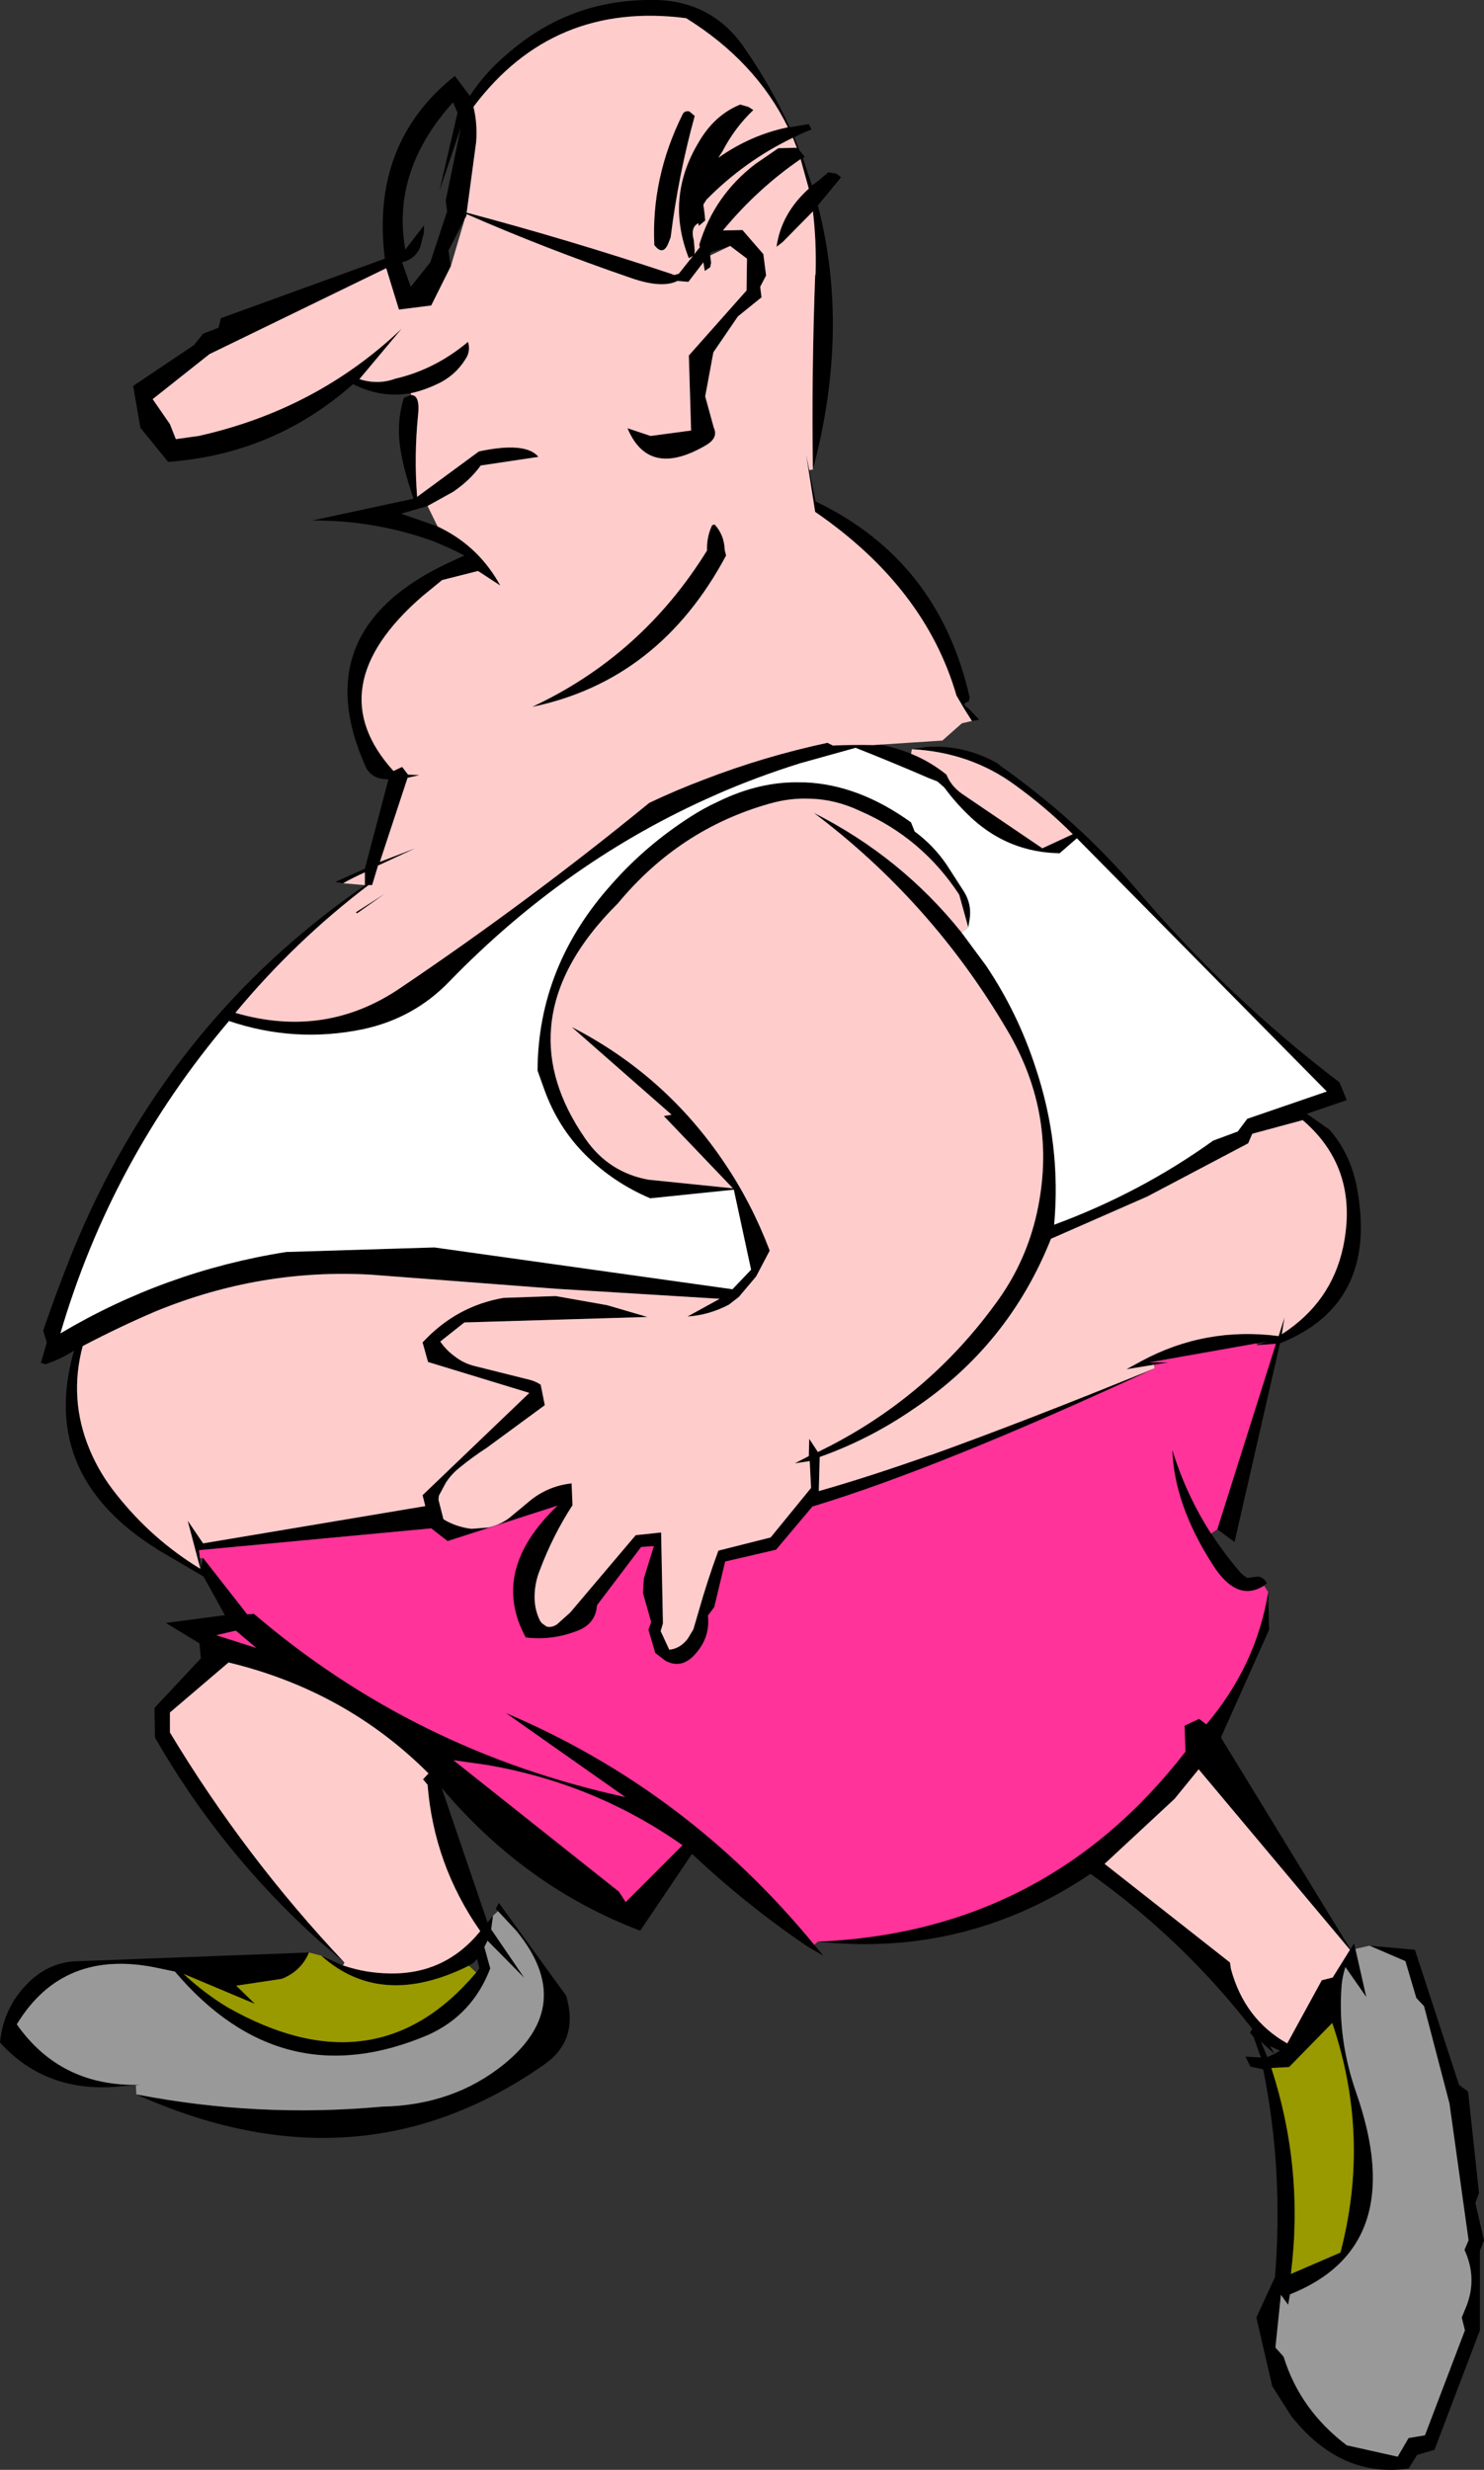
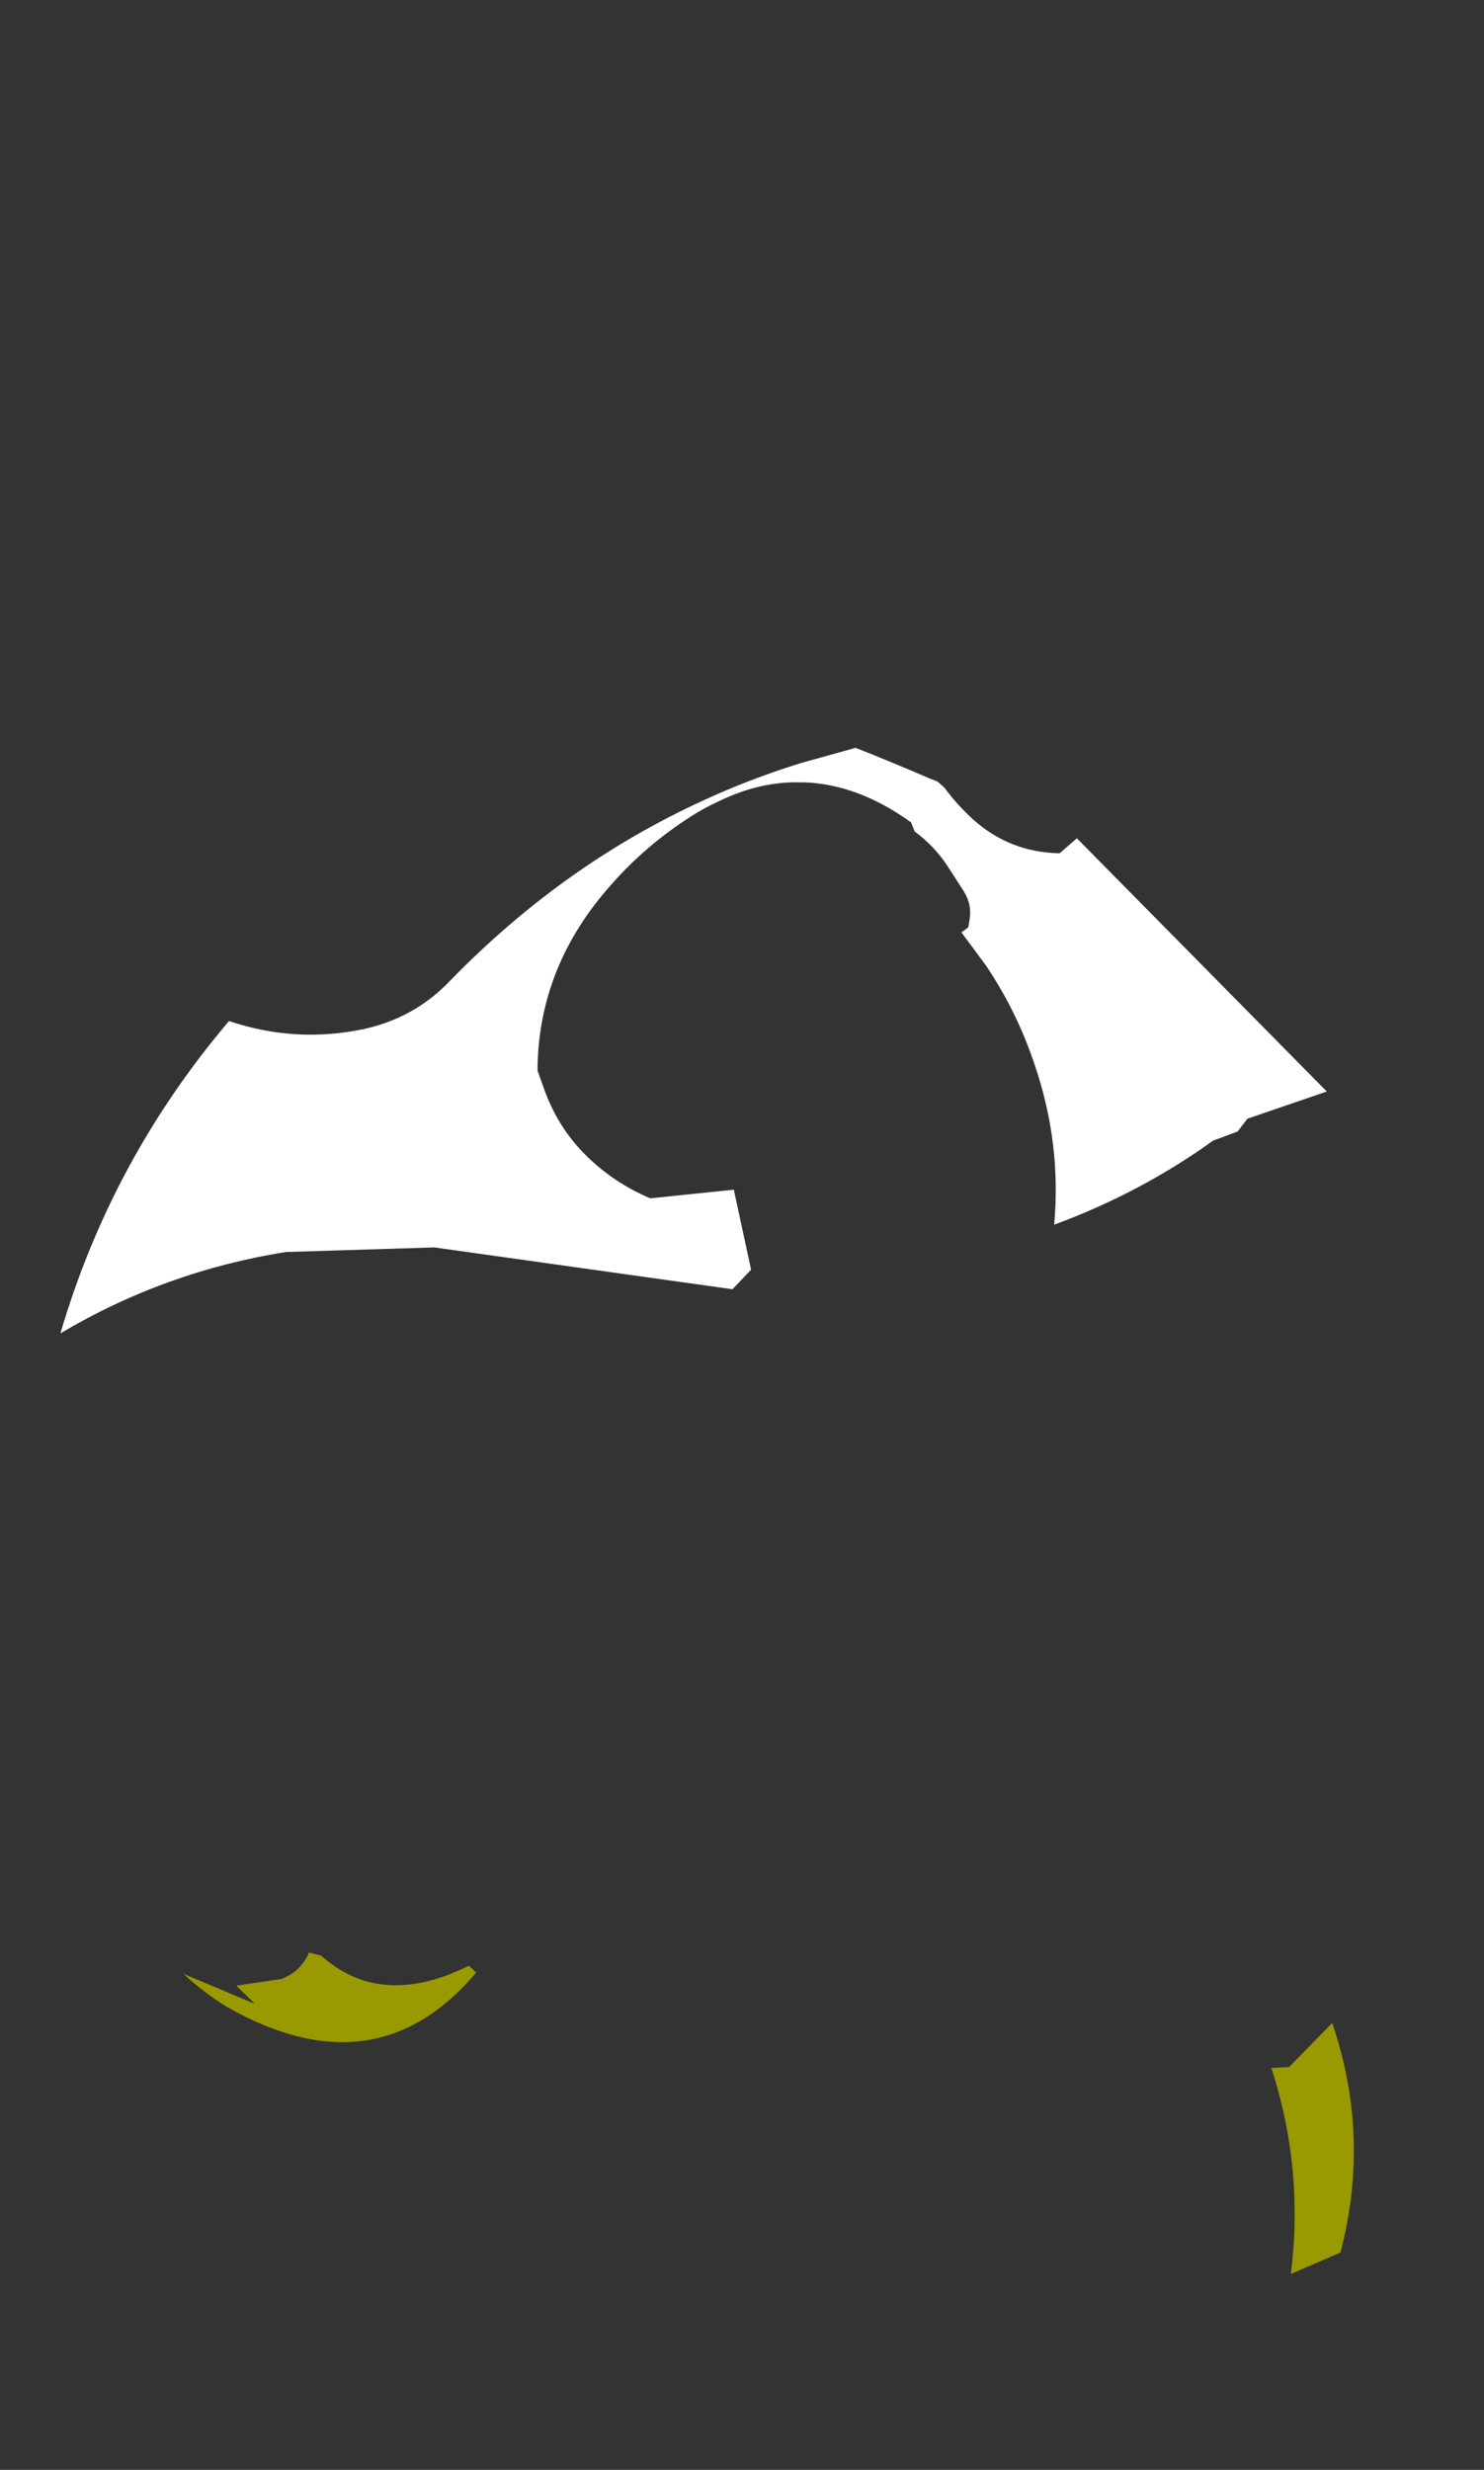
<svg xmlns="http://www.w3.org/2000/svg" height="271.65px" width="163.3px">
  <rect width="100%" height="100%" fill="#333333" stroke="none" />
  <g transform="matrix(1.0, 0.0, 0.0, 1.0, -296.65, -53.45)">
-     <path d="M347.0 65.85 L346.5 64.7 Q339.7 72.25 341.25 80.9 L343.3 78.25 343.3 79.05 342.9 80.6 Q342.35 81.95 340.9 82.3 L341.85 85.0 344.0 82.3 345.85 76.7 345.7 75.5 347.35 67.5 345.0 74.45 347.0 65.85 M349.05 69.05 L348.0 76.85 348.05 76.85 Q359.35 79.85 370.45 83.55 L370.85 83.7 371.35 83.55 372.9 81.6 372.45 81.85 Q369.85 75.25 373.5 69.15 375.25 66.1 378.1 64.95 L379.0 65.2 379.55 65.55 Q377.5 67.5 376.15 70.1 L375.7 70.8 Q379.25 68.3 383.35 67.45 379.8 60.2 372.15 55.45 357.5 53.55 348.75 65.2 349.2 67.05 349.05 69.05 M341.85 96.7 L341.1 96.8 Q338.3 97.1 335.5 95.7 326.8 103.4 315.15 104.25 L312.1 100.5 311.3 95.9 318.0 91.4 319.0 90.15 320.7 89.5 320.95 88.45 339.0 81.9 Q337.4 69.2 346.7 61.8 L348.35 64.0 Q350.05 61.4 352.45 59.4 359.0 53.65 367.65 53.45 374.75 53.15 378.55 58.7 381.5 62.95 383.55 67.45 L385.65 67.1 385.95 67.7 Q384.95 68.05 384.05 68.55 L384.65 70.05 384.8 70.2 385.2 70.7 385.0 70.85 386.0 73.85 386.8 73.25 387.8 72.4 388.7 72.55 389.2 72.95 386.65 76.05 Q390.2 89.7 386.1 105.1 385.95 94.4 386.35 83.8 L386.4 83.55 Q386.5 79.95 386.1 76.7 L382.8 80.05 382.1 80.6 Q382.6 76.95 385.65 74.2 L384.75 70.95 Q380.0 74.2 376.2 78.8 L378.35 78.75 380.65 81.4 380.95 83.75 380.3 85.0 380.45 86.15 377.85 88.25 375.15 92.2 374.25 97.05 375.2 100.5 Q375.75 101.65 374.2 102.5 368.0 106.05 365.7 100.55 L368.25 101.4 372.7 100.8 372.45 92.55 378.8 85.4 378.85 81.9 377.0 80.5 374.9 81.2 374.8 81.3 374.8 81.55 374.9 82.35 374.8 82.85 374.2 83.25 374.05 82.3 372.4 84.45 371.2 84.35 Q369.5 85.2 366.15 84.05 356.55 80.75 348.0 77.0 L347.95 77.25 347.8 77.5 346.0 81.0 346.25 82.75 344.1 87.05 340.55 87.5 339.15 82.95 319.7 92.4 313.45 97.35 315.35 100.1 316.0 101.75 318.5 101.4 Q331.5 98.5 340.85 89.6 L336.2 95.15 Q338.25 95.8 340.15 95.1 344.5 94.1 348.15 91.05 348.4 91.9 348.05 92.65 347.05 94.45 345.25 95.45 343.5 96.35 341.85 96.7 M385.7 105.15 L386.4 108.6 Q399.95 115.1 403.35 130.15 L403.25 130.6 Q402.35 130.85 403.2 131.35 L404.35 132.55 404.4 132.6 403.6 132.75 402.75 131.4 401.9 129.95 Q398.45 118.05 386.35 109.75 L385.35 103.4 385.7 105.15 M393.5 135.35 Q395.3 135.7 396.9 136.35 399.0 137.2 400.8 138.65 401.3 139.9 402.5 140.75 L411.35 146.75 414.7 145.2 Q411.75 142.25 408.35 139.8 403.45 136.2 397.0 135.85 L398.65 135.6 Q402.75 135.35 406.4 137.4 L406.7 137.65 Q415.25 143.7 421.65 151.2 431.7 163.1 444.05 172.5 L444.85 174.45 440.45 175.95 442.95 177.7 Q445.25 180.35 445.95 184.0 448.4 196.85 437.5 201.2 L432.5 223.05 430.6 221.65 437.05 201.25 434.95 201.4 436.05 201.0 434.95 201.2 423.1 203.3 425.2 203.3 423.65 203.55 420.6 204.05 422.25 203.15 Q429.3 199.35 437.35 200.4 L438.0 198.35 437.7 200.2 Q443.15 196.7 444.45 190.6 446.25 182.0 440.0 176.65 L434.45 178.15 434.0 179.2 422.9 185.05 412.3 189.7 Q407.65 201.4 397.2 208.4 392.35 211.75 386.85 213.7 L386.75 217.45 Q392.05 215.95 399.0 213.5 L399.05 213.5 Q409.5 209.75 423.7 203.95 400.1 214.9 386.05 219.15 L382.05 223.9 376.45 225.2 375.25 230.2 374.55 231.15 Q374.8 233.4 373.35 235.15 371.75 237.15 369.85 236.1 L368.75 235.25 368.0 232.7 368.3 231.85 367.4 228.65 367.5 227.05 368.6 223.5 367.2 223.6 362.35 230.0 Q362.2 232.1 360.1 232.85 357.35 233.9 354.5 233.55 350.5 226.2 358.0 219.05 L345.9 222.95 344.1 221.55 318.55 223.95 318.65 224.85 318.7 226.0 317.3 220.7 319.0 223.2 343.45 219.1 343.15 217.9 354.9 206.65 343.75 203.25 343.15 201.1 Q346.85 197.1 352.05 196.2 L357.8 196.0 363.45 197.0 367.9 198.3 347.75 198.9 345.1 201.0 Q345.75 201.95 346.65 202.6 347.65 203.4 348.9 203.7 L354.9 205.2 Q355.55 205.35 356.15 205.75 L356.6 208.0 350.2 212.7 Q348.65 213.7 347.25 214.85 346.3 215.6 345.7 216.55 L344.95 217.95 344.9 218.4 345.45 220.55 Q346.85 221.4 348.55 221.6 L350.4 221.45 Q351.95 221.1 353.05 220.1 L353.9 219.4 354.8 218.65 Q356.85 216.9 359.55 216.6 L359.65 219.0 Q357.5 222.3 356.05 226.15 355.6 227.25 355.5 228.5 355.35 230.3 356.1 231.75 L356.3 232.0 356.8 232.35 Q357.35 232.5 357.95 232.1 L359.4 230.8 366.6 222.3 369.4 222.0 369.6 232.0 369.35 232.85 370.3 234.9 Q371.55 234.75 372.35 233.65 L372.95 232.65 373.55 230.6 Q374.5 227.25 375.7 224.0 L381.45 222.55 385.9 217.1 385.75 214.15 384.1 214.4 385.65 213.6 385.7 211.7 386.65 213.15 Q398.75 207.3 406.55 196.35 409.6 192.05 410.75 186.85 413.1 176.2 407.45 166.7 399.15 152.6 386.2 142.85 395.8 147.7 402.45 156.0 L405.15 159.65 Q408.65 164.85 410.6 170.85 413.45 179.35 412.65 188.15 422.15 184.65 430.15 178.9 L432.85 177.9 433.9 176.5 442.65 173.5 415.15 145.65 413.25 147.3 Q407.75 147.2 403.7 143.55 401.9 141.9 400.55 140.05 L399.8 139.4 398.9 139.05 Q394.85 137.3 390.8 135.7 L384.7 137.4 Q379.9 138.9 375.45 140.85 L375.4 140.9 375.35 140.9 Q359.05 148.05 346.1 161.4 342.2 165.45 336.6 166.65 329.1 168.2 321.85 165.75 308.9 181.0 303.3 200.1 314.85 193.25 328.15 191.15 L344.45 190.65 377.25 195.25 379.3 193.1 377.4 184.3 368.2 185.25 Q364.1 183.5 361.05 180.45 358.05 177.45 356.55 173.3 L355.8 171.2 Q355.85 159.7 364.0 150.65 367.7 146.45 372.6 143.3 374.15 142.3 375.7 141.6 380.3 139.35 384.85 139.5 L385.25 139.5 Q391.15 139.75 396.9 143.9 L397.3 144.9 Q399.4 146.45 400.85 148.6 L402.75 151.55 Q403.6 152.95 403.35 154.55 L403.2 155.45 402.2 151.85 Q398.1 145.6 391.3 142.65 388.55 141.35 385.75 141.3 383.55 141.2 381.3 141.85 371.4 144.65 364.65 152.8 357.9 159.5 357.3 166.4 356.75 172.5 361.1 178.75 363.65 182.4 368.0 183.2 L377.3 184.15 369.7 176.2 370.55 176.05 359.55 166.4 Q369.9 171.7 376.4 181.4 379.35 185.75 381.35 191.0 L379.85 193.85 377.95 196.1 376.85 196.95 Q374.65 198.1 372.3 198.25 L375.85 196.3 357.85 195.2 337.5 193.65 Q325.35 192.95 313.85 197.65 309.85 199.35 305.75 201.5 304.2 207.3 306.5 212.85 307.6 215.5 309.45 217.8 313.35 222.75 318.7 226.0 L319.0 224.8 323.85 231.0 324.6 230.95 Q342.25 246.05 365.45 251.1 L352.3 241.85 Q372.25 250.3 386.25 267.35 L387.25 268.55 385.6 267.6 Q378.8 263.0 372.8 257.35 L367.1 265.8 Q354.45 261.0 345.25 250.1 L350.3 264.9 350.9 264.15 350.7 265.65 354.35 271.0 350.3 266.9 349.95 267.6 350.6 269.95 Q348.65 275.05 343.8 277.25 327.65 284.15 315.9 270.3 L314.0 269.9 Q303.6 267.7 298.5 276.1 303.35 283.0 312.1 282.75 L311.6 282.8 310.55 282.85 Q301.95 283.95 296.65 278.1 297.0 274.45 299.45 271.85 301.95 269.15 305.4 269.15 L330.65 268.2 Q329.8 270.25 327.65 271.1 L322.65 271.85 324.7 273.85 316.85 270.55 Q319.1 272.65 321.65 274.2 338.0 283.5 349.05 270.4 L349.4 269.95 349.15 268.9 348.8 269.3 348.25 269.65 Q338.6 274.45 332.0 268.55 L334.4 269.65 334.45 269.65 334.5 269.65 Q336.85 270.45 339.45 270.5 345.6 270.65 349.5 265.85 344.4 258.55 343.7 249.75 L343.2 249.15 343.8 248.5 Q334.7 239.4 321.8 236.3 L315.35 241.8 315.35 244.0 Q323.6 257.7 334.55 269.3 L331.8 266.95 Q320.95 257.2 313.7 244.55 L313.65 241.3 318.75 235.85 318.6 234.2 314.9 231.95 321.4 231.1 319.05 226.85 318.45 226.5 315.05 224.5 Q300.7 216.25 304.8 202.0 303.3 202.95 301.65 203.5 L301.15 203.35 301.8 201.1 301.4 199.8 Q302.85 195.55 304.6 191.2 314.9 165.9 336.85 150.8 L336.8 150.8 336.8 149.4 Q335.55 149.95 334.4 150.6 L333.55 150.45 336.8 149.0 339.4 139.15 Q337.5 139.2 336.85 137.7 330.1 122.5 346.55 115.1 L347.75 114.55 Q346.8 114.05 345.9 113.65 L344.4 113.0 Q337.9 110.65 331.0 110.7 L342.15 108.3 341.7 106.9 Q341.0 104.7 340.7 102.75 340.25 99.9 341.1 97.2 L341.9 96.9 Q342.9 96.9 342.65 99.15 342.2 103.6 342.55 108.1 L349.35 103.1 Q354.5 102.0 355.9 103.7 L349.55 104.65 Q348.35 106.3 346.5 107.55 L343.7 109.1 340.8 109.95 344.8 111.35 345.4 111.65 Q349.45 113.75 351.7 117.85 L349.25 116.25 345.3 117.25 343.1 119.05 Q331.6 129.05 339.95 138.25 L340.9 137.8 341.55 138.65 342.8 138.7 341.5 139.0 338.45 148.25 342.35 146.75 338.25 148.65 337.6 150.8 337.2 150.8 Q329.1 156.95 322.55 164.85 332.5 167.75 340.8 162.05 354.95 152.5 368.1 141.75 371.05 140.35 374.1 139.2 380.7 136.65 387.7 135.15 L388.3 135.45 Q390.5 135.35 392.75 135.4 L393.5 135.35 M429.95 222.1 L429.95 222.15 Q431.35 224.3 433.05 226.3 433.4 226.7 433.9 227.0 L435.05 226.85 435.1 226.85 Q435.75 226.95 436.05 227.6 L435.8 227.8 435.75 227.85 Q432.75 229.75 430.1 225.55 425.85 218.95 425.65 212.9 427.15 217.8 429.9 222.1 L429.95 222.1 M436.2 228.55 L436.3 232.7 431.0 244.55 445.25 267.85 445.65 267.2 445.8 267.8 447.0 273.1 444.7 269.8 Q444.3 271.05 444.25 272.35 443.9 277.9 445.9 283.65 451.8 300.55 438.6 305.8 L438.4 306.95 437.6 305.85 437.0 311.65 437.9 312.65 Q439.7 318.5 444.85 322.4 L450.45 323.65 451.65 321.6 453.45 321.3 457.85 309.75 457.5 308.35 458.05 307.0 Q459.2 303.95 457.8 300.9 L458.25 299.85 456.15 284.8 453.35 274.1 452.5 273.2 451.3 269.15 447.35 267.45 452.35 267.9 457.2 282.75 458.2 283.5 459.4 294.65 459.0 295.75 459.95 299.85 459.5 301.0 459.5 309.75 454.5 322.9 452.6 323.45 451.65 324.95 Q444.2 326.05 438.75 319.2 L436.65 315.9 434.9 308.35 436.95 303.9 Q437.9 292.15 435.65 281.05 L434.25 280.75 433.7 279.65 435.4 279.75 434.6 277.5 434.2 277.0 434.45 276.6 Q426.8 266.75 416.65 259.55 403.0 268.75 386.65 267.0 411.75 265.95 427.1 246.1 L427.0 243.25 428.6 242.5 429.35 243.1 429.4 243.1 Q434.9 236.6 436.2 228.55 M351.45 263.65 L351.2 263.4 351.55 262.75 358.95 272.95 Q360.4 277.85 356.5 280.55 336.1 294.8 311.65 283.8 325.05 286.4 338.7 285.15 346.55 285.0 352.15 280.45 360.1 273.95 353.5 265.85 L351.45 263.65 M373.1 66.2 Q371.3 72.7 370.45 79.55 L370.2 80.2 Q369.6 81.65 368.65 80.4 368.3 73.0 371.75 66.05 371.95 65.6 372.5 65.7 L373.1 66.2 M384.35 69.75 L383.9 68.6 Q378.6 71.15 374.4 75.4 L374.05 75.95 374.2 77.1 374.25 77.7 373.55 78.3 373.5 78.0 Q372.6 78.45 373.0 79.9 L373.1 81.05 373.05 81.4 373.65 80.65 373.6 80.35 Q375.25 74.95 379.75 71.5 L382.3 69.75 384.25 69.7 384.35 69.75 M376.4 113.95 L376.55 114.55 Q369.2 128.3 355.2 131.2 367.3 125.55 374.45 114.0 374.4 112.6 374.95 111.35 375.0 111.15 375.3 111.15 376.35 112.3 376.4 113.95 M335.8 153.8 L339.0 151.75 335.95 153.9 335.8 153.8 M425.9 251.3 L418.2 258.45 432.0 269.3 432.1 270.0 Q433.6 275.55 438.3 278.2 L442.1 271.25 443.3 270.95 445.2 267.9 428.55 248.05 425.9 251.3 M437.5 279.0 L436.4 278.5 436.9 279.35 437.5 279.0 M436.9 279.35 L435.4 278.0 436.1 279.7 436.9 279.35 M436.55 280.9 Q440.15 291.95 438.7 303.55 L444.15 301.2 Q447.5 288.45 443.25 275.95 L438.5 280.8 436.55 280.9 M365.5 262.65 L371.75 256.4 Q362.0 249.55 350.1 247.55 L346.55 247.05 364.75 261.5 365.5 262.65 M320.45 233.3 L324.85 234.7 322.6 232.8 320.45 233.3" fill="#000000" fill-rule="evenodd" stroke="none" />
-     <path d="M349.05 69.05 Q349.2 67.05 348.75 65.2 357.5 53.55 372.15 55.45 379.8 60.2 383.35 67.45 379.25 68.3 375.7 70.8 L376.15 70.1 Q377.5 67.5 379.55 65.55 L379.0 65.2 378.1 64.95 Q375.25 66.1 373.5 69.15 369.85 75.25 372.45 81.85 L372.9 81.6 371.35 83.55 370.85 83.7 370.45 83.55 Q359.35 79.85 348.05 76.85 L348.0 76.85 349.05 69.05 M386.1 105.1 L385.7 105.15 385.35 103.4 386.35 109.75 Q398.45 118.05 401.9 129.95 L402.75 131.4 403.6 132.75 402.5 133.0 400.35 134.9 393.5 135.35 392.75 135.4 Q390.5 135.35 388.3 135.45 L387.7 135.15 Q380.7 136.65 374.1 139.2 371.05 140.35 368.1 141.75 354.95 152.5 340.8 162.05 332.5 167.75 322.55 164.85 329.1 156.95 337.2 150.8 L337.6 150.8 338.25 148.65 342.35 146.75 338.45 148.25 341.5 139.0 342.8 138.7 341.55 138.65 340.9 137.8 339.95 138.25 Q331.6 129.05 343.1 119.05 L345.3 117.25 349.25 116.25 351.7 117.85 Q349.45 113.75 345.4 111.65 L344.8 111.35 343.7 109.1 346.5 107.55 Q348.35 106.3 349.55 104.65 L355.9 103.7 Q354.5 102.0 349.35 103.1 L342.55 108.1 Q342.2 103.6 342.65 99.15 342.9 96.9 341.9 96.9 L341.85 96.7 Q343.5 96.35 345.25 95.45 347.05 94.45 348.05 92.65 348.4 91.9 348.15 91.05 344.5 94.1 340.15 95.1 338.25 95.8 336.2 95.15 L340.85 89.6 Q331.5 98.5 318.5 101.4 L316.0 101.75 315.35 100.1 313.45 97.35 319.7 92.4 339.15 82.95 340.55 87.5 344.1 87.05 346.25 82.75 347.8 77.5 347.95 77.25 348.0 77.0 Q356.55 80.75 366.15 84.05 369.5 85.2 371.2 84.35 L372.4 84.45 374.05 82.3 374.2 83.25 374.8 82.85 374.9 82.35 374.8 81.55 377.0 80.5 378.85 81.9 378.8 85.4 372.45 92.55 372.7 100.8 368.25 101.4 365.7 100.55 Q368.0 106.05 374.2 102.5 375.75 101.65 375.2 100.5 L374.25 97.05 375.15 92.2 377.85 88.25 380.45 86.15 380.3 85.0 380.95 83.75 380.65 81.4 378.35 78.75 376.2 78.8 Q380.0 74.2 384.75 70.95 L385.65 74.2 Q382.6 76.95 382.1 80.6 L382.8 80.05 386.1 76.7 Q386.5 79.95 386.4 83.55 L386.35 83.8 Q385.95 94.4 386.1 105.1 M396.9 136.35 L397.0 135.85 Q403.45 136.2 408.35 139.8 411.75 142.25 414.7 145.2 L411.35 146.75 402.5 140.75 Q401.3 139.9 400.8 138.65 399.0 137.2 396.9 136.35 M334.4 269.65 L334.55 269.3 Q323.6 257.7 315.35 244.0 L315.35 241.8 321.8 236.3 Q334.7 239.4 343.8 248.5 L343.2 249.15 343.7 249.75 Q344.4 258.55 349.5 265.85 345.6 270.65 339.45 270.5 336.85 270.45 334.5 269.65 L334.45 269.65 334.4 269.65 M336.8 150.8 L334.4 150.6 Q335.55 149.95 336.8 149.4 L336.8 150.8 M373.1 66.2 L372.5 65.7 Q371.95 65.6 371.75 66.05 368.3 73.0 368.65 80.4 369.6 81.65 370.2 80.2 L370.45 79.55 Q371.3 72.7 373.1 66.2 M384.35 69.75 L384.25 69.7 382.3 69.75 379.75 71.5 Q375.25 74.95 373.6 80.35 L373.65 80.65 373.05 81.4 373.1 81.05 373.0 79.9 Q372.6 78.45 373.5 78.0 L373.55 78.3 374.25 77.7 374.2 77.1 374.05 75.95 374.4 75.4 Q378.6 71.15 383.9 68.6 L384.35 69.75 M376.4 113.95 Q376.35 112.3 375.3 111.15 375.0 111.15 374.95 111.35 374.4 112.6 374.45 114.0 367.3 125.55 355.2 131.2 369.2 128.3 376.55 114.55 L376.4 113.95 M403.2 155.45 L402.45 156.0 Q395.8 147.7 386.2 142.85 399.15 152.6 407.45 166.7 413.1 176.2 410.75 186.85 409.6 192.05 406.55 196.35 398.75 207.3 386.65 213.15 L385.7 211.7 385.65 213.6 384.1 214.4 385.75 214.15 385.9 217.1 381.45 222.55 375.7 224.0 Q374.5 227.25 373.55 230.6 L372.95 232.65 372.35 233.65 Q371.55 234.75 370.3 234.9 L369.35 232.85 369.6 232.0 369.4 222.0 366.6 222.3 359.4 230.8 357.95 232.1 Q357.35 232.5 356.8 232.35 L356.3 232.0 356.1 231.75 Q355.35 230.3 355.5 228.5 355.6 227.25 356.05 226.15 357.5 222.3 359.65 219.0 L359.55 216.6 Q356.85 216.9 354.8 218.65 L353.9 219.4 353.05 220.1 Q351.95 221.1 350.4 221.45 L348.55 221.6 Q346.85 221.4 345.45 220.55 L344.9 218.4 344.95 217.95 345.7 216.55 Q346.3 215.6 347.25 214.85 348.65 213.7 350.2 212.7 L356.6 208.0 356.15 205.75 Q355.55 205.35 354.9 205.2 L348.9 203.7 Q347.65 203.4 346.65 202.6 345.75 201.95 345.1 201.0 L347.75 198.9 367.9 198.3 363.45 197.0 357.8 196.0 352.05 196.2 Q346.85 197.1 343.15 201.1 L343.75 203.25 354.9 206.65 343.15 217.9 343.45 219.1 319.0 223.2 317.3 220.7 318.7 226.0 Q313.35 222.75 309.45 217.8 307.6 215.5 306.5 212.85 304.2 207.3 305.75 201.5 309.85 199.35 313.85 197.65 325.35 192.95 337.5 193.65 L357.85 195.2 375.85 196.3 372.3 198.25 Q374.65 198.1 376.85 196.95 L377.95 196.1 379.85 193.85 381.35 191.0 Q379.35 185.75 376.4 181.4 369.9 171.7 359.55 166.4 L370.55 176.05 369.7 176.2 377.3 184.15 368.0 183.2 Q363.65 182.4 361.1 178.75 356.75 172.5 357.3 166.4 357.9 159.5 364.65 152.8 371.4 144.65 381.3 141.85 383.55 141.2 385.75 141.3 388.55 141.35 391.3 142.65 398.1 145.6 402.2 151.85 L403.2 155.45 M423.7 203.95 Q409.5 209.75 399.05 213.5 L399.0 213.5 Q392.05 215.95 386.75 217.45 L386.85 213.7 Q392.35 211.75 397.2 208.4 407.65 201.4 412.3 189.7 L422.9 185.05 434.0 179.2 434.45 178.15 440.0 176.65 Q446.25 182.0 444.45 190.6 443.15 196.7 437.7 200.2 L438.0 198.35 437.35 200.4 Q429.3 199.35 422.25 203.15 L420.6 204.05 423.65 203.55 423.7 203.95 M335.8 153.8 L335.95 153.9 339.0 151.75 335.8 153.8 M425.9 251.3 L428.55 248.05 445.2 267.9 443.3 270.95 442.1 271.25 438.3 278.2 Q433.6 275.55 432.1 270.0 L432.0 269.3 418.2 258.45 425.9 251.3" fill="#ffcccc" fill-rule="evenodd" stroke="none" />
    <path d="M403.2 155.45 L403.35 154.55 Q403.6 152.95 402.75 151.55 L400.85 148.6 Q399.4 146.45 397.3 144.9 L396.9 143.9 Q391.15 139.75 385.25 139.5 L384.85 139.5 Q380.3 139.35 375.7 141.6 374.15 142.3 372.6 143.3 367.7 146.45 364.0 150.65 355.85 159.7 355.8 171.2 L356.55 173.3 Q358.05 177.45 361.05 180.45 364.1 183.5 368.2 185.25 L377.4 184.3 379.3 193.1 377.25 195.25 344.45 190.65 328.15 191.15 Q314.85 193.25 303.3 200.1 308.9 181.0 321.85 165.75 329.1 168.2 336.6 166.65 342.2 165.45 346.1 161.4 359.05 148.05 375.35 140.9 L375.4 140.9 375.45 140.85 Q379.9 138.9 384.7 137.4 L390.8 135.7 Q394.85 137.3 398.9 139.05 L399.8 139.4 400.55 140.05 Q401.9 141.9 403.7 143.55 407.75 147.2 413.25 147.3 L415.15 145.65 442.65 173.5 433.9 176.5 432.85 177.9 430.15 178.9 Q422.15 184.65 412.65 188.15 413.45 179.35 410.6 170.85 408.65 164.85 405.15 159.65 L402.45 156.0 403.2 155.45" fill="#ffffff" fill-rule="evenodd" stroke="none" />
-     <path d="M430.6 221.65 L429.95 222.1 429.9 222.1 Q427.15 217.8 425.65 212.9 425.85 218.95 430.1 225.55 432.75 229.75 435.75 227.85 L436.2 228.55 Q434.9 236.6 429.4 243.1 L428.6 242.5 427.0 243.25 427.1 246.1 Q411.75 265.95 386.65 267.0 L386.25 267.35 Q372.25 250.3 352.3 241.85 L365.45 251.1 Q342.25 246.05 324.6 230.95 L323.85 231.0 319.0 224.8 318.65 224.85 318.55 223.95 344.1 221.55 345.9 222.95 358.0 219.05 Q350.5 226.2 354.5 233.55 357.35 233.9 360.1 232.85 362.2 232.1 362.35 230.0 L367.2 223.6 368.6 223.5 367.5 227.05 367.4 228.65 368.3 231.85 368.0 232.7 368.75 235.25 369.85 236.1 Q371.75 237.15 373.35 235.15 374.8 233.4 374.55 231.15 L375.25 230.2 376.45 225.2 382.05 223.9 386.05 219.15 Q400.1 214.9 423.7 203.95 L423.65 203.55 425.2 203.3 423.1 203.3 434.95 201.2 434.95 201.4 437.05 201.25 430.6 221.65 M320.45 233.3 L322.6 232.8 324.85 234.7 320.45 233.3 M365.5 262.65 L364.75 261.5 346.55 247.05 350.1 247.55 Q362.0 249.55 371.75 256.4 L365.5 262.65" fill="#ff3399" fill-rule="evenodd" stroke="none" />
    <path d="M330.65 268.2 L332.0 268.55 Q338.6 274.45 348.25 269.65 L349.05 270.4 Q338.0 283.5 321.65 274.2 319.1 272.65 316.85 270.55 L324.7 273.85 322.65 271.85 327.65 271.1 Q329.8 270.25 330.65 268.2 M436.55 280.9 L438.5 280.8 443.25 275.95 Q447.5 288.45 444.15 301.2 L438.7 303.55 Q440.15 291.95 436.55 280.9" fill="#999900" fill-rule="evenodd" stroke="none" />
-     <path d="M445.8 267.8 L447.35 267.45 451.3 269.15 452.5 273.2 453.35 274.1 456.15 284.8 458.25 299.85 457.8 300.9 Q459.2 303.95 458.05 307.0 L457.5 308.35 457.85 309.75 453.45 321.3 451.65 321.6 450.45 323.65 444.85 322.4 Q439.7 318.5 437.9 312.65 L437.0 311.65 437.6 305.85 438.4 306.95 438.6 305.8 Q451.8 300.55 445.9 283.65 443.9 277.9 444.25 272.35 444.3 271.05 444.7 269.8 L447.0 273.1 445.8 267.8 M350.9 264.15 L351.45 263.65 353.5 265.85 Q360.1 273.95 352.15 280.45 346.55 285.0 338.7 285.15 325.05 286.4 311.65 283.8 L311.6 282.8 312.1 282.75 Q303.35 283.0 298.5 276.1 303.6 267.7 314.0 269.9 L315.9 270.3 Q327.65 284.15 343.8 277.25 348.65 275.05 350.6 269.95 L349.95 267.6 350.3 266.9 354.35 271.0 350.7 265.65 350.9 264.15" fill="#999999" fill-rule="evenodd" stroke="none" />
  </g>
</svg>